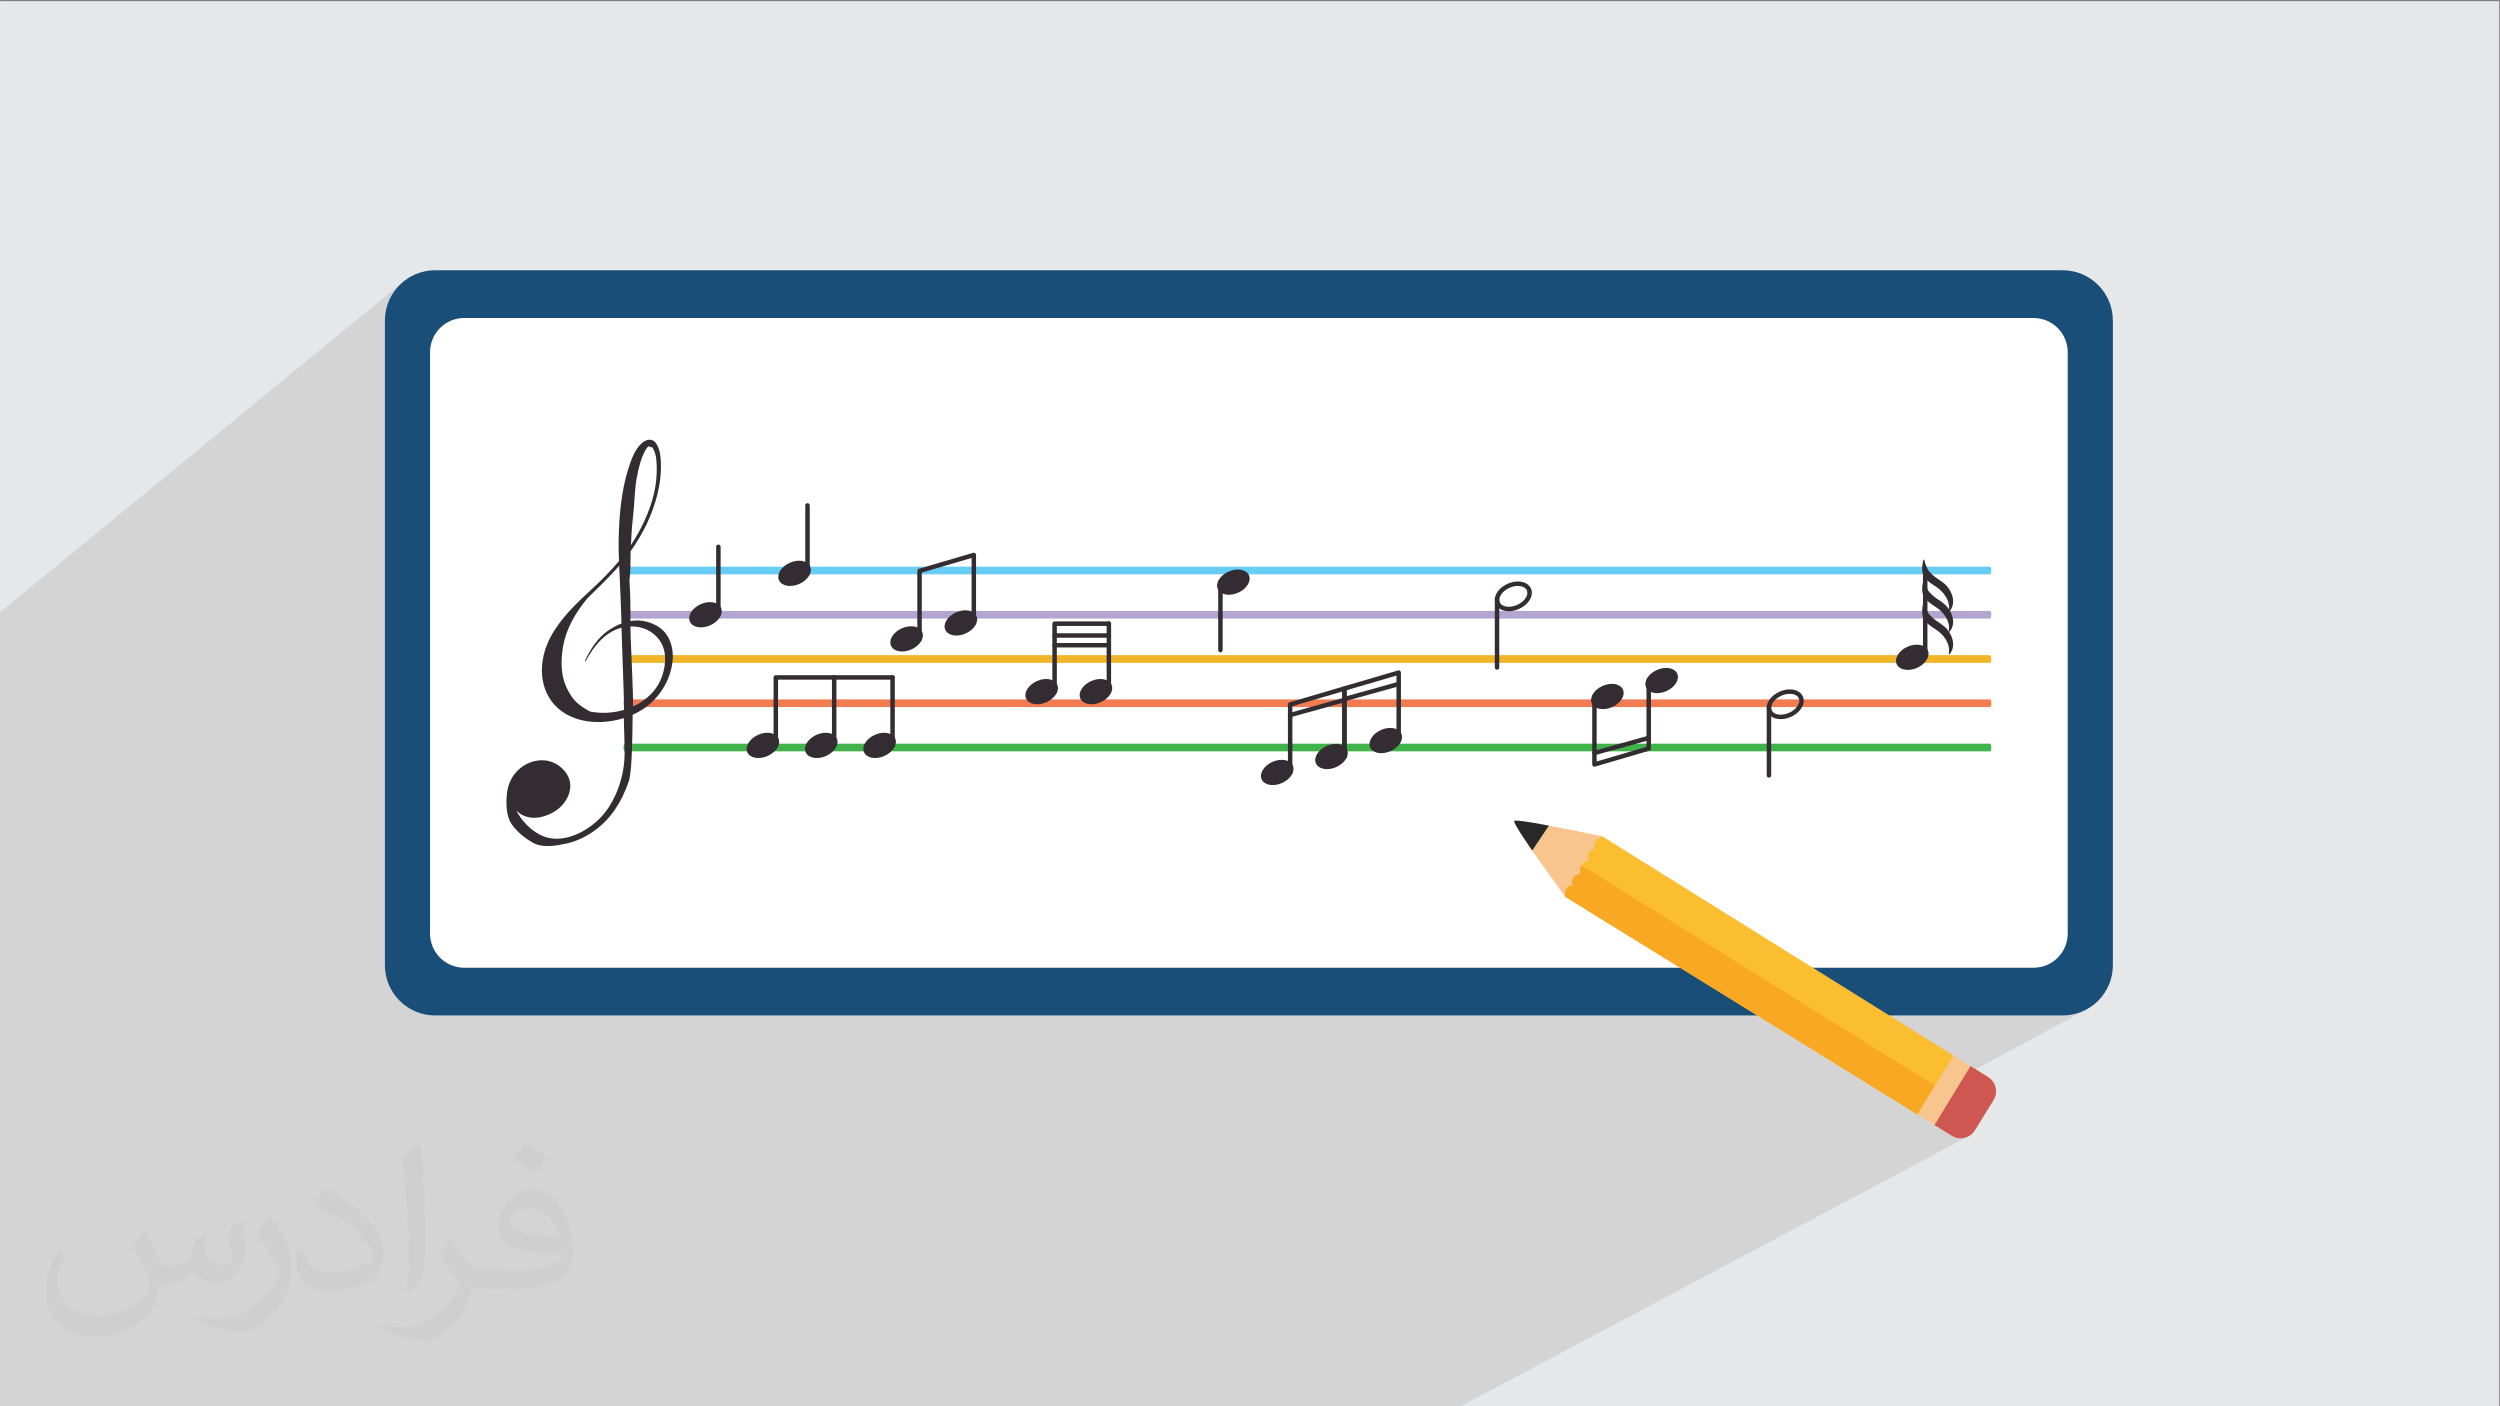
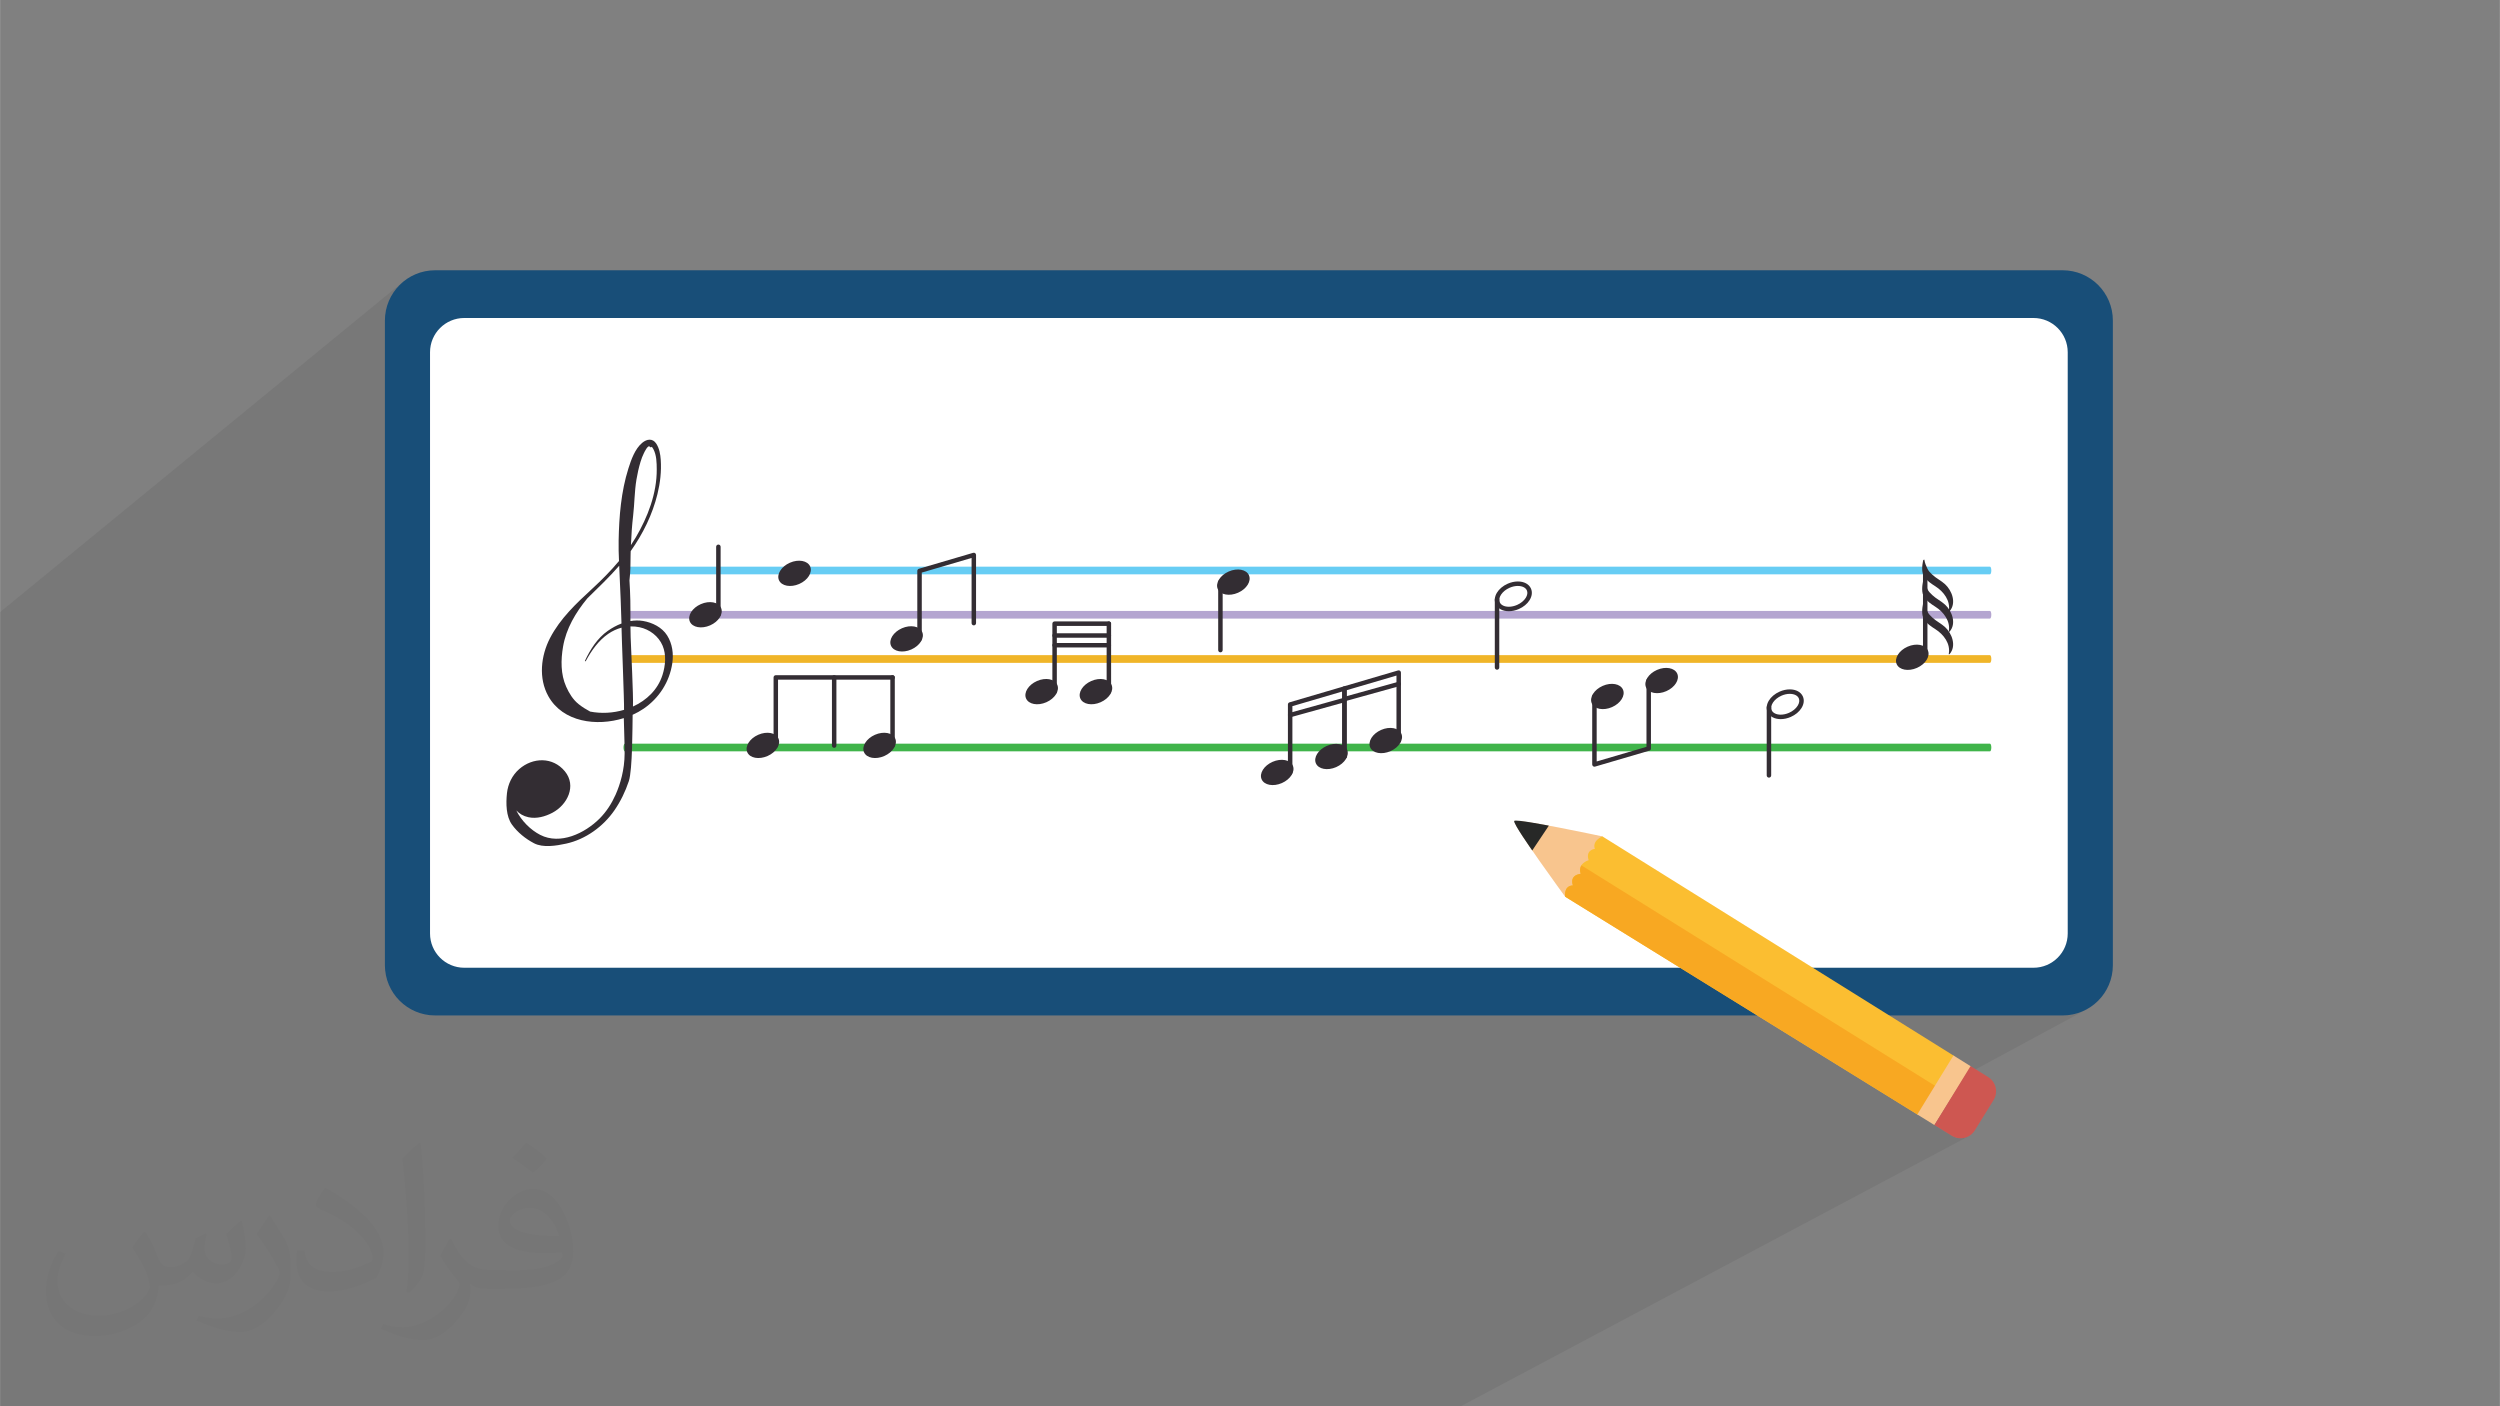
<svg xmlns="http://www.w3.org/2000/svg" xml:space="preserve" width="3.703in" height="2.083in" version="1.1" style="shape-rendering:geometricPrecision; text-rendering:geometricPrecision; image-rendering:optimizeQuality; fill-rule:evenodd; clip-rule:evenodd" viewBox="0 0 3703.33 2083.33">
  <rect x="0" y="0" width="3703.33" height="2083.33" fill="#808080" stroke="none" />
  <defs>
    <style type="text/css">
   
    .fil0 {fill:#E6E7E8}
    .fil3 {fill:#184E78;fill-rule:nonzero}
    .fil12 {fill:#272827;fill-rule:nonzero}
    .fil10 {fill:#332D33;fill-rule:nonzero}
    .fil9 {fill:#40B44A;fill-rule:nonzero}
    .fil5 {fill:#67CDF4;fill-rule:nonzero}
    .fil6 {fill:#B4A5D0;fill-rule:nonzero}
    .fil15 {fill:#CE5751;fill-rule:nonzero}
    .fil7 {fill:#F0B528;fill-rule:nonzero}
    .fil8 {fill:#F27C51;fill-rule:nonzero}
    .fil14 {fill:#F8A822;fill-rule:nonzero}
    .fil11 {fill:#F8C58E;fill-rule:nonzero}
    .fil13 {fill:#FBBE31;fill-rule:nonzero}
    .fil4 {fill:white;fill-rule:nonzero}
    .fil2 {fill:#373435;fill-opacity:0.031}
    .fil1 {fill:#373435;fill-opacity:0.102}
   
  </style>
  </defs>
  <g id="Layer_x0020_1">
-     <polygon class="fil0" points="-2.17,1.74 3702.16,1.74 3702.16,2084.93 -2.17,2084.93 " />
    <polygon class="fil1" points="1982.56,2084.93 1935.05,2084.93 1934.99,2084.93 1750.53,2084.93 1748.67,2084.93 1573.82,2084.93 -2.17,2084.93 -2.17,1950.97 -2.17,1833.41 -2.17,941.53 -2.17,908.61 597.15,417.38 591.86,422.19 587.06,427.47 582.77,433.2 579.04,439.35 575.9,445.85 573.4,452.7 571.56,459.83 570.44,467.22 570.05,474.84 570.05,1429.89 570.44,1437.5 571.56,1444.9 573.4,1452.04 575.9,1458.87 579.04,1465.39 582.77,1471.52 587.06,1477.26 591.86,1482.55 597.15,1487.35 602.88,1491.64 609.02,1495.37 615.53,1498.51 622.37,1501.01 629.5,1502.85 636.89,1503.97 644.51,1504.36 2603.16,1504.36 2694.61,1560.89 2695.57,1561.48 2798.71,1504.36 3055.47,1504.36 3063.09,1503.97 3070.48,1502.85 3077.61,1501.01 3084.46,1498.51 3090.96,1495.37 2822.88,1640.19 2840.28,1650.94 2840.25,1651 2865.56,1666.64 2865.56,1666.65 2891.34,1682.59 2895.86,1684.79 2900.57,1686.01 2905.36,1686.28 2910.07,1685.63 2914.57,1684.1 2160.72,2084.93 2136.44,2084.93 2084.72,2084.93 2084.7,2084.93 2034.2,2084.93 2034.15,2084.93 1999.59,2084.93 1984.62,2084.93 1984.5,2084.93 " />
    <path class="fil2" d="M216.02 1826.24c7,11 12,21 16,32 3,7 5,19 21,19 5,0 11,-1 17,-5 7,-3 12,-9 14,-17l6 -21 15 -7 1 1c-2,8 -3,16 -3,21 0,18 15,24 27,24 7,0 13,-3 13,-10 0,-8 -4,-22 -8,-35 7,-7 14,-14 22,-20l1 1c4,15 6,30 6,40 0,10 -4,20 -8,27 -7,14 -20,25 -36,25 -12,0 -25,-6 -34,-17l-1 0c-9,11 -22,20 -43,20l-7 0c-1,14 -4,24 -9,33 -13,25 -50,42 -85.01,42 -49,0 -73.01,-28 -73.01,-66 0,-23 8,-45 19,-60l10 4c-7,14 -12,27 -12,40 0,35 29,52 62,52 31,0 68.01,-19 75.01,-42 -3,-25 -12,-36 -26,-59 4,-7 10,-15 17,-23l1 0 0 0 0 0 0 0 0 0 2.02 0.99 -0.01 0.01 0 0zm564.05 -133.01c10,6 20,14 30,23 -6,8 -12,15 -21,21 -10,-8 -20,-15 -30,-22 7,-8 14,-15 20,-22l0 0 0 0 0 0 0 0 1 0zm5 96.01c-17,0 -30,11 -30,19 0,17 33,23 73.01,23 -5,-20 -22,-42 -43,-42l-0.01 0zm-37 93.01c22,0 41,-1 55,-4 16,-4 30,-12 30,-18 0,-1 0,-3 -1,-5 -9,1 -19,1 -29,1 -29,0 -52,-7 -61,-23 -2,-5 -4,-10 -4,-16 0,-16 7,-32 19,-42 10,-9 21,-14 33,-14 20,0 37,16 48,42 6,14 11,30 11,51 0,14 -4,25 -12,34 -16,15 -45,21 -90.01,21l-20 0 0 0 -5 0c-11,0 -19,-2 -25,-7l-1 0c0,3 1,5 1,7 0,10 -3,23 -10,33 -20,30 -42,43 -60,43 -19,0 -42,-7 -63,-17l4 -7c7,3 16,5 29,5 34,0 78.01,-33 84.01,-64 -1,-3 -4,-6 -7,-10 -10,-12 -16,-22 -22,-32 5,-10 10,-18 14,-25l2 0c14,29 28,46 57,46l5 0 0 0 21 0 0 0 0 0 0 0 0 0 -3 1zm-146.01 31c2,-14 3,-29 3,-43l0 -21c0,-39 -5,-96.01 -9,-133.01 7,-8 17,-17 25,-23l2 1c5,47 7,101.01 7,151.01 0,13 -1,26 -2,35 -1,12 -8,21 -22,35l-3 -1 -1 -1zm-151.02 -62.01c1,18 10,33 41,33 20,0 36,-5 55,-14 3,-1 5,-3 5,-5 0,-12 -9,-27 -24,-41 -14,-13 -34,-25 -52,-32 -6,-3 -8,-5 -8,-8 0,-5 7,-16 13,-24l2 0c20,11 43,27 60,44 15,16 25,33 25,51 0,13 -4,26 -11,38 -22,11 -46,20 -70.01,20 -29,0 -48,-14 -48,-45 0,-3 0,-9 1,-16l10 0 0 0 0 0 0 0 0 0 1 -1 0.01 0zm-52 -52l18 29c7,11 13,22 13,41l0 24c0,19 -12,39 -32,60 -15,14 -29,20 -42,20 -19,0 -40,-6 -65,-17l3 -7c8,2 17,4 28,4 36,0 72.01,-26 89.01,-58 2,-4 3,-7 3,-9 0,-4 -2,-8 -4,-11 -9,-17 -19,-33 -30,-47 6,-9 12,-18 18,-27l1 0 0 0 0 0 0 0 0 0 0 -2 -0.01 0z" />
    <g id="_1711638919648">
      <g>
        <path class="fil3" d="M3055.48 1504.36l-2410.96 0c-41.13,0 -74.46,-33.34 -74.46,-74.46l0 -955.06c0,-41.12 33.33,-74.46 74.46,-74.46l2410.96 0c41.12,0 74.46,33.34 74.46,74.46l0 955.06c0,41.12 -33.34,74.46 -74.46,74.46z" />
        <path class="fil4" d="M3012.32 1433.65l-2324.65 0c-28.02,0 -50.74,-22.71 -50.74,-50.74l0 -861.09c0,-28.02 22.72,-50.74 50.74,-50.74l2324.65 0c28.02,0 50.74,22.72 50.74,50.74l0 861.09c0,28.02 -22.72,50.74 -50.74,50.74z" />
      </g>
      <g>
        <path class="fil5" d="M2947.9 850.83l-2022.38 0c-1.09,0 -1.98,-2.54 -1.98,-5.69 0,-3.14 0.89,-5.69 1.98,-5.69l2022.38 0c1.1,0 1.98,2.55 1.98,5.69 0,3.14 -0.88,5.69 -1.98,5.69z" />
        <path class="fil6" d="M2947.9 916.4l-2022.38 0c-1.09,0 -1.98,-2.54 -1.98,-5.69 0,-3.14 0.89,-5.69 1.98,-5.69l2022.38 0c1.1,0 1.98,2.54 1.98,5.69 0,3.14 -0.88,5.69 -1.98,5.69z" />
        <path class="fil7" d="M2947.9 981.96l-2022.38 0c-1.09,0 -1.98,-2.55 -1.98,-5.69 0,-3.15 0.89,-5.69 1.98,-5.69l2022.38 0c1.1,0 1.98,2.54 1.98,5.69 0,3.14 -0.88,5.69 -1.98,5.69z" />
-         <path class="fil8" d="M2947.9 1047.52l-2022.38 0c-1.09,0 -1.98,-2.55 -1.98,-5.69 0,-3.15 0.89,-5.69 1.98,-5.69l2022.38 0c1.1,0 1.98,2.54 1.98,5.69 0,3.14 -0.88,5.69 -1.98,5.69z" />
        <path class="fil9" d="M2947.9 1113.09l-2022.38 0c-1.09,0 -1.98,-2.55 -1.98,-5.69 0,-3.14 0.89,-5.69 1.98,-5.69l2022.38 0c1.1,0 1.98,2.55 1.98,5.69 0,3.14 -0.88,5.69 -1.98,5.69z" />
        <path class="fil10" d="M988.19 941.35c-7.67,-12.13 -21.91,-19.1 -35.65,-21.44 -6.27,-1.07 -12.56,-0.91 -18.73,0.15 -0,-10.18 0.06,-20.35 -0.14,-30.53 -0.2,-9.91 -0.69,-19.78 -1.29,-29.65 0.42,-3.72 0.8,-7.46 1.04,-11.23 0.59,-9.21 0.39,-18.51 0.65,-27.74 0.04,-1.48 0.1,-2.96 0.14,-4.44 18.11,-25.59 32.17,-54.02 39.65,-84.55 4.07,-16.64 6.02,-33.58 4.86,-50.7 -0.56,-8.28 -2.04,-16.95 -6.66,-24.03 -5.32,-8.13 -13.81,-6.96 -20.76,-1.2 -10.8,8.94 -16.44,25.21 -20.52,38.13 -10.83,34.29 -13.77,70.97 -14.44,106.72 -0.19,10.1 0.07,20.19 0.53,30.28 -12.14,14.57 -25.58,28.06 -39.58,40.96 -23.64,21.8 -47.51,44.15 -62.52,73.06 -13.67,26.29 -17.41,59.78 -2.51,86.36 21.52,38.41 71.52,45.03 111.74,32.36 -0.07,3.31 1.23,34.2 1.2,52.37 -0.04,24.07 -6.47,45.5 -13.24,60.8 -5.83,13.16 -13.77,25.6 -23.99,35.78 -21.72,21.62 -58.07,39.23 -87.78,24.02 -14.21,-7.27 -27.83,-20.74 -35.45,-36.25 4.59,4.88 10.35,8.45 17.98,10.09 12.15,2.61 24.85,-1 35.57,-6.65 22.12,-11.67 36.09,-39.81 18.41,-61.36 -17.79,-21.67 -47.5,-20.92 -67.71,-3.26 -10.35,9.05 -16.63,22.08 -18.08,35.65 -1.63,15.25 -1.34,34.38 7.39,46.53 8.26,11.5 20.11,21.06 32.73,27.66 13.37,6.98 33,3.7 47.52,0.53 28.84,-6.31 54.96,-25.26 71.56,-49.35 9.16,-13.28 16.26,-27.96 21.35,-43.25 5.54,-16.59 5.32,-82.28 5.63,-98.26 5.78,-2.59 11.23,-5.6 16.2,-8.99 22.89,-15.62 38.31,-39.55 42.49,-66.94 2.18,-14.26 0.21,-29.3 -7.57,-41.61zm-50.35 -177.61l0 0c2.06,-17.74 1.96,-35.67 4.89,-53.31 1.49,-8.93 3.42,-17.52 6.02,-26.19 1.35,-4.51 2.98,-8.9 5.1,-13.11 0.57,-1.14 6.18,-13.11 8.8,-9.17 0.73,1.11 1.92,0.78 2.89,-0.07 0.86,1.03 1.59,2.18 2.16,3.24 4.9,9.1 5.04,20.39 5.1,30.43 0.21,35.2 -13.33,70.5 -30.97,100.43 -2.31,3.93 -4.76,7.76 -7.28,11.53 0.62,-14.61 1.6,-29.25 3.3,-43.77zm-13.46 287.85l0 0c-16.28,4.83 -33.9,5.78 -50.26,2.57 -6.02,-3.28 -11.89,-6.83 -17.25,-11.18 -8.29,-6.71 -13.91,-15.99 -18.22,-25.62 -8.32,-18.59 -8.01,-39.7 -4.65,-59.37 4.58,-26.8 18.62,-50.53 36.02,-71.62 16.11,-15.85 32.44,-31.26 47.17,-48.27 1.31,24.24 3.38,81.31 3.39,85.59 -7.18,2.72 -14.01,6.49 -20.19,10.81 -15.44,10.8 -25.94,27.42 -33.87,44.2 -0.6,1.27 0.8,1.31 1.31,0.34 8.26,-15.24 18.66,-30.12 33.11,-40.06 6.13,-4.22 12.76,-7.3 19.68,-9.12 0.09,11.64 4.18,111.08 3.73,121.73zm56.88 -51.51l0 0c-6.88,21.65 -23.46,37.42 -43.69,46.6 0.75,-16.07 -2.83,-84.63 -3.44,-102.89 -0.18,-5.27 -0.26,-10.54 -0.29,-15.81 4.44,-0.11 8.93,0.26 13.45,1.22 14.92,3.14 28.2,13.23 34.18,27.3 5.77,13.58 4.16,29.86 -0.2,43.57z" />
        <path class="fil10" d="M1068.07 900.56c3.81,8.69 -3.44,20.28 -16.2,25.88 -12.76,5.61 -26.2,3.11 -30.02,-5.57 -3.81,-8.69 3.43,-20.28 16.2,-25.88 12.76,-5.61 26.2,-3.11 30.02,5.57z" />
        <path class="fil10" d="M1064.11 914.35c-1.83,0 -3.31,-1.48 -3.31,-3.31l0 -101.01c0,-1.83 1.48,-3.31 3.31,-3.31 1.83,0 3.32,1.49 3.32,3.31l0 101.01c0,1.83 -1.49,3.31 -3.32,3.31z" />
        <path class="fil10" d="M1200.09 839.2c3.82,8.69 -3.43,20.28 -16.2,25.89 -12.76,5.61 -26.2,3.11 -30.02,-5.57 -3.82,-8.69 3.43,-20.28 16.19,-25.88 12.76,-5.61 26.2,-3.11 30.02,5.57z" />
-         <path class="fil10" d="M1196.14 852.99c-1.83,0 -3.31,-1.48 -3.31,-3.31l0 -101.01c0,-1.83 1.48,-3.31 3.31,-3.31 1.83,0 3.31,1.49 3.31,3.31l0 101.01c0,1.83 -1.48,3.31 -3.31,3.31z" />
+         <path class="fil10" d="M1196.14 852.99c-1.83,0 -3.31,-1.48 -3.31,-3.31l0 -101.01l0 101.01c0,1.83 -1.48,3.31 -3.31,3.31z" />
        <path class="fil10" d="M1803.9 872.54c-3.81,-8.69 3.44,-20.28 16.2,-25.89 12.76,-5.61 26.2,-3.11 30.02,5.58 3.82,8.69 -3.43,20.28 -16.19,25.88 -12.76,5.61 -26.2,3.11 -30.02,-5.57z" />
        <path class="fil10" d="M1807.86 966.39c-1.83,0 -3.32,-1.48 -3.32,-3.31l0 -101.01c0,-1.83 1.49,-3.31 3.32,-3.31 1.83,0 3.31,1.49 3.31,3.31l0 101.01c0,1.83 -1.48,3.31 -3.31,3.31z" />
        <path class="fil10" d="M2235.06 905.48c-9.26,0 -16.54,-3.95 -19.44,-10.55 -4.62,-10.52 3.24,-23.81 17.9,-30.25 4.88,-2.15 10.05,-3.28 14.95,-3.28 9.27,0 16.54,3.94 19.44,10.55 2.3,5.24 1.55,11.34 -2.11,17.19 -3.41,5.45 -9.02,10.09 -15.79,13.06 -4.88,2.15 -10.05,3.28 -14.95,3.28zm13.41 -37.45l0 0c-3.99,0 -8.24,0.94 -12.28,2.72 -10.88,4.78 -17.52,14.63 -14.49,21.52 1.81,4.13 6.81,6.59 13.37,6.59 3.99,0 8.24,-0.94 12.28,-2.71 5.57,-2.45 10.13,-6.19 12.84,-10.51 2.46,-3.93 3.05,-7.84 1.65,-11 -1.81,-4.13 -6.81,-6.59 -13.37,-6.59z" />
        <path class="fil10" d="M2217.63 992.15c-1.83,0 -3.31,-1.48 -3.31,-3.31l0 -101c0,-1.83 1.48,-3.32 3.31,-3.32 1.83,0 3.32,1.48 3.32,3.32l0 101c0,1.83 -1.49,3.31 -3.32,3.31z" />
        <path class="fil10" d="M2637.88 1065.34c-9.27,0 -16.54,-3.94 -19.44,-10.55 -4.62,-10.52 3.24,-23.81 17.9,-30.25 4.87,-2.14 10.05,-3.28 14.95,-3.28 9.27,0 16.54,3.94 19.44,10.56 2.3,5.23 1.55,11.34 -2.11,17.18 -3.41,5.45 -9.02,10.09 -15.79,13.06 -4.87,2.15 -10.05,3.28 -14.95,3.28zm13.41 -37.45l0 0c-3.99,0 -8.24,0.94 -12.28,2.72 -10.88,4.78 -17.52,14.63 -14.49,21.52 1.81,4.12 6.81,6.59 13.37,6.59 3.99,0 8.24,-0.94 12.28,-2.72 5.57,-2.44 10.13,-6.18 12.84,-10.51 2.46,-3.93 3.05,-7.84 1.66,-11 -1.82,-4.13 -6.81,-6.59 -13.37,-6.59z" />
        <path class="fil10" d="M2620.45 1152.02c-1.83,0 -3.31,-1.48 -3.31,-3.31l0 -101c0,-1.83 1.48,-3.31 3.31,-3.31 1.83,0 3.32,1.48 3.32,3.31l0 101c0,1.83 -1.48,3.31 -3.32,3.31z" />
        <path class="fil10" d="M1366.06 936.29c3.82,8.69 -3.43,20.28 -16.2,25.89 -12.76,5.61 -26.2,3.11 -30.02,-5.58 -3.81,-8.69 3.44,-20.28 16.2,-25.88 12.76,-5.61 26.2,-3.11 30.02,5.57z" />
        <path class="fil10" d="M1362.1 950.08c-1.83,0 -3.31,-1.49 -3.31,-3.32l0 -101c0,-1.47 0.97,-2.76 2.38,-3.18l80.4 -23.62c1.01,-0.3 2.09,-0.1 2.93,0.52 0.83,0.63 1.33,1.61 1.33,2.66l0 101.01c0,1.83 -1.48,3.31 -3.31,3.31 -1.83,0 -3.31,-1.48 -3.31,-3.31l0 -96.58 -73.77 21.68 0 98.52c0,1.83 -1.48,3.32 -3.31,3.32z" />
-         <path class="fil10" d="M1446.46 912.66c3.81,8.7 -3.44,20.28 -16.2,25.89 -12.76,5.6 -26.2,3.11 -30.02,-5.58 -3.82,-8.69 3.43,-20.28 16.2,-25.88 12.76,-5.61 26.2,-3.11 30.02,5.57z" />
        <path class="fil10" d="M1153.13 1094.1c3.82,8.69 -3.43,20.28 -16.2,25.89 -12.76,5.61 -26.2,3.11 -30.02,-5.58 -3.82,-8.69 3.43,-20.27 16.2,-25.88 12.76,-5.61 26.2,-3.11 30.02,5.57z" />
        <path class="fil10" d="M1149.17 1107.89c-1.83,0 -3.31,-1.48 -3.31,-3.31l0 -101.01c0,-1.83 1.48,-3.31 3.31,-3.31l172.96 0c1.83,0 3.32,1.49 3.32,3.31 0,1.83 -1.48,3.31 -3.32,3.31l-169.65 0 0 97.69c0,1.83 -1.49,3.31 -3.31,3.31z" />
        <path class="fil10" d="M1235.65 1107.89c-1.83,0 -3.31,-1.48 -3.31,-3.31l0 -101.01c0,-1.83 1.48,-3.31 3.31,-3.31 1.83,0 3.31,1.49 3.31,3.31l0 101.01c0,1.83 -1.48,3.31 -3.31,3.31z" />
-         <path class="fil10" d="M1239.61 1094.1c3.81,8.69 -3.44,20.28 -16.2,25.89 -12.76,5.61 -26.2,3.11 -30.02,-5.58 -3.82,-8.69 3.43,-20.27 16.19,-25.88 12.76,-5.61 26.2,-3.11 30.02,5.57z" />
        <path class="fil10" d="M1326.09 1094.1c3.82,8.69 -3.43,20.28 -16.2,25.89 -12.76,5.61 -26.2,3.11 -30.02,-5.58 -3.82,-8.69 3.43,-20.27 16.19,-25.88 12.76,-5.61 26.2,-3.11 30.02,5.57z" />
        <path class="fil10" d="M1322.13 1107.89c-1.83,0 -3.31,-1.48 -3.31,-3.31l0 -101.01c0,-1.83 1.48,-3.31 3.31,-3.31 1.83,0 3.32,1.49 3.32,3.31l0 101.01c0,1.83 -1.48,3.31 -3.32,3.31z" />
        <path class="fil10" d="M2851.95 969.4c-1.83,0 -3.31,-1.48 -3.31,-3.32l0 -117.11c0,-1.83 1.48,-3.31 3.31,-3.31 1.83,0 3.31,1.48 3.31,3.31l0 117.11c0,1.83 -1.48,3.32 -3.31,3.32z" />
        <path class="fil10" d="M2855.9 963.55c3.82,8.69 -3.43,20.28 -16.2,25.89 -12.75,5.61 -26.19,3.11 -30.02,-5.58 -3.81,-8.69 3.44,-20.27 16.2,-25.88 12.76,-5.61 26.2,-3.11 30.02,5.57z" />
        <path class="fil10" d="M2881.34 865.47c-5.85,-5.37 -13.09,-8.69 -18.87,-14.15 -3.07,-2.9 -5.48,-5.15 -7.32,-9.04 -2.01,-4.24 -3.7,-8.04 -4.38,-12.76 -0.2,-1.36 -1.85,0.31 -1.97,0.96 -1.42,7.38 -2.71,17.31 1.69,23.97 3.94,5.98 10.59,10.38 16.51,14.13 12.3,7.8 22.72,21.5 19.83,36.71 -0.19,0.98 0.97,0.48 1.3,0.11 10.41,-11.98 3.56,-30.45 -6.78,-39.92z" />
        <path class="fil10" d="M2881.34 895.73c-5.85,-5.37 -13.09,-8.7 -18.87,-14.15 -3.07,-2.91 -5.48,-5.15 -7.32,-9.04 -2.01,-4.24 -3.7,-8.04 -4.38,-12.76 -0.2,-1.36 -1.85,0.32 -1.97,0.96 -1.42,7.38 -2.71,17.31 1.69,23.97 3.94,5.98 10.59,10.38 16.51,14.13 12.3,7.8 22.72,21.5 19.83,36.71 -0.19,0.97 0.97,0.48 1.3,0.1 10.41,-11.97 3.56,-30.45 -6.78,-39.92z" />
        <path class="fil10" d="M2881.34 928.98c-5.85,-5.36 -13.09,-8.69 -18.87,-14.15 -3.07,-2.9 -5.48,-5.15 -7.32,-9.04 -2.01,-4.24 -3.7,-8.04 -4.38,-12.76 -0.2,-1.36 -1.85,0.31 -1.97,0.96 -1.42,7.38 -2.71,17.3 1.69,23.97 3.94,5.98 10.59,10.38 16.51,14.13 12.3,7.8 22.72,21.5 19.83,36.72 -0.19,0.97 0.97,0.48 1.3,0.1 10.41,-11.97 3.56,-30.45 -6.78,-39.92z" />
        <path class="fil10" d="M1915.1 1134.17c3.82,8.69 -3.43,20.28 -16.19,25.89 -12.76,5.61 -26.2,3.11 -30.02,-5.58 -3.82,-8.69 3.43,-20.28 16.2,-25.88 12.76,-5.61 26.2,-3.11 30.02,5.57z" />
        <path class="fil10" d="M1911.14 1147.96c-1.83,0 -3.31,-1.49 -3.31,-3.32l0 -101c0,-1.48 0.97,-2.77 2.38,-3.18l80.41 -23.62c1,-0.3 2.09,-0.1 2.92,0.52 0.83,0.63 1.33,1.61 1.33,2.66l0 101c0,1.83 -1.48,3.32 -3.31,3.32 -1.83,0 -3.31,-1.48 -3.31,-3.32l0 -96.57 -73.78 21.68 0 98.52c0,1.83 -1.48,3.32 -3.31,3.32z" />
        <path class="fil10" d="M1995.51 1110.54c3.81,8.69 -3.44,20.28 -16.2,25.89 -12.76,5.6 -26.2,3.11 -30.02,-5.58 -3.81,-8.69 3.44,-20.28 16.2,-25.89 12.76,-5.61 26.2,-3.11 30.02,5.57z" />
        <path class="fil10" d="M1911.14 1062.63c-1.45,0 -2.78,-0.96 -3.19,-2.43 -0.49,-1.76 0.54,-3.6 2.31,-4.09l80.4 -22.38c1.77,-0.49 3.59,0.55 4.08,2.31 0.49,1.76 -0.54,3.59 -2.3,4.08l-80.41 22.38c-0.3,0.08 -0.59,0.12 -0.89,0.12z" />
        <path class="fil10" d="M1991.55 1124.33c-1.83,0 -3.31,-1.48 -3.31,-3.32l0 -101c0,-1.48 0.97,-2.77 2.38,-3.18l80.4 -23.63c1,-0.3 2.09,-0.1 2.92,0.53 0.84,0.62 1.33,1.61 1.33,2.66l0 101c0,1.83 -1.48,3.31 -3.31,3.31 -1.83,0 -3.32,-1.48 -3.32,-3.31l0 -96.58 -73.77 21.67 0 98.52c0,1.83 -1.48,3.32 -3.31,3.32z" />
        <path class="fil10" d="M2075.91 1086.92c3.82,8.69 -3.43,20.28 -16.19,25.88 -12.76,5.61 -26.2,3.11 -30.02,-5.57 -3.81,-8.69 3.44,-20.28 16.2,-25.89 12.76,-5.6 26.2,-3.11 30.02,5.58z" />
        <path class="fil10" d="M1991.54 1039c-1.45,0 -2.78,-0.96 -3.19,-2.43 -0.49,-1.76 0.54,-3.59 2.3,-4.08l80.41 -22.37c1.76,-0.5 3.59,0.54 4.08,2.3 0.49,1.76 -0.54,3.59 -2.31,4.08l-80.4 22.38c-0.3,0.08 -0.6,0.12 -0.89,0.12z" />
        <path class="fil10" d="M2438.39 1018.33c-3.81,-8.69 3.44,-20.28 16.19,-25.89 12.77,-5.6 26.2,-3.11 30.02,5.58 3.81,8.69 -3.43,20.28 -16.2,25.88 -12.76,5.61 -26.2,3.11 -30.02,-5.57z" />
        <path class="fil10" d="M2361.94 1135.81c-0.71,0 -1.41,-0.23 -1.99,-0.67 -0.83,-0.62 -1.33,-1.61 -1.33,-2.65l0 -101.01c0,-1.82 1.48,-3.31 3.32,-3.31 1.83,0 3.31,1.49 3.31,3.31l0 96.58 73.77 -21.68 0 -98.52c0,-1.83 1.48,-3.31 3.32,-3.31 1.83,0 3.31,1.48 3.31,3.31l0 101c0,1.48 -0.96,2.77 -2.38,3.19l-80.41 23.62c-0.31,0.09 -0.62,0.14 -0.93,0.14z" />
        <path class="fil10" d="M2357.98 1041.96c-3.81,-8.69 3.44,-20.28 16.2,-25.89 12.76,-5.61 26.2,-3.11 30.02,5.58 3.81,8.69 -3.44,20.27 -16.2,25.88 -12.76,5.61 -26.2,3.11 -30.02,-5.57z" />
-         <path class="fil10" d="M2361.94 1118.88c-1.45,0 -2.79,-0.96 -3.2,-2.43 -0.49,-1.76 0.54,-3.59 2.31,-4.08l80.4 -22.38c1.76,-0.49 3.6,0.54 4.09,2.31 0.49,1.76 -0.54,3.59 -2.3,4.08l-80.41 22.38c-0.3,0.07 -0.6,0.12 -0.89,0.12z" />
        <path class="fil10" d="M1566.15 1014.45c3.81,8.69 -3.44,20.27 -16.2,25.88 -12.76,5.61 -26.2,3.11 -30.02,-5.57 -3.81,-8.69 3.43,-20.28 16.19,-25.89 12.76,-5.61 26.2,-3.11 30.02,5.58z" />
        <path class="fil10" d="M1562.19 1028.23c-1.83,0 -3.31,-1.48 -3.31,-3.31l0 -101.01c0,-1.83 1.48,-3.31 3.31,-3.31l80.41 0c1.83,0 3.31,1.48 3.31,3.31 0,1.84 -1.49,3.32 -3.31,3.32l-77.09 0 0 97.69c0,1.83 -1.48,3.31 -3.31,3.31z" />
        <path class="fil10" d="M1642.59 1028.23c-1.83,0 -3.31,-1.48 -3.31,-3.31l0 -101.01c0,-1.83 1.48,-3.31 3.31,-3.31 1.83,0 3.31,1.48 3.31,3.31l0 101.01c0,1.83 -1.49,3.31 -3.31,3.31z" />
        <path class="fil10" d="M1646.55 1014.45c3.81,8.69 -3.44,20.27 -16.2,25.88 -12.76,5.61 -26.2,3.11 -30.02,-5.57 -3.82,-8.69 3.43,-20.28 16.19,-25.89 12.76,-5.61 26.2,-3.11 30.02,5.58z" />
        <path class="fil10" d="M1642.59 944.78l-80.41 0c-1.83,0 -3.31,-1.49 -3.31,-3.31 0,-1.83 1.48,-3.31 3.31,-3.31l80.41 0c1.83,0 3.31,1.48 3.31,3.31 0,1.82 -1.49,3.31 -3.31,3.31z" />
        <path class="fil10" d="M1642.59 959.15l-80.41 0c-1.83,0 -3.31,-1.48 -3.31,-3.32 0,-1.83 1.48,-3.31 3.31,-3.31l80.41 0c1.83,0 3.31,1.48 3.31,3.31 0,1.83 -1.49,3.32 -3.31,3.32z" />
      </g>
      <g>
        <path class="fil11" d="M2373.72 1239.07c0,0 -126.39,-27.17 -129.85,-22.19 -3.46,4.98 74.72,111.55 74.72,111.55l41.19 -31.46 13.94 -57.91z" />
        <path class="fil12" d="M2294.38 1223.14c0,0 -49.93,-9.77 -51.32,-6.97 -1.73,3.5 26.74,43.75 26.74,43.75l24.58 -36.78z" />
        <path class="fil13" d="M2373.61 1239l521.67 325.64 -54.36 86.7 -522.33 -322.91c0,0 -2.86,-16.09 11.49,-16.79 0,0 -6.41,-14.68 11.52,-17.17 0,0 -6.02,-13.99 11.79,-20.18 0,0 -5.97,-13.87 9.27,-16.89 0,0 -5.64,-10.14 10.95,-18.42z" />
        <path class="fil14" d="M2342.63 1281.95c-3.8,6.08 -1.02,12.53 -1.02,12.53 -17.93,2.49 -11.52,17.17 -11.52,17.17 -14.35,0.7 -11.49,16.79 -11.49,16.79l522.33 322.91 26.49 -42.25 -524.79 -327.14z" />
        <polygon class="fil11" points="2840.25,1651 2865.58,1666.66 2919.95,1579.96 2893.81,1563.64 " />
        <path class="fil15" d="M2865.56 1666.65l25.78 15.94c11.65,7.2 26.93,3.59 34.13,-8.05l27.74 -44.86c7.18,-11.61 3.63,-26.84 -7.96,-34.07l-26.13 -16.31 -53.56 87.36z" />
      </g>
    </g>
  </g>
</svg>